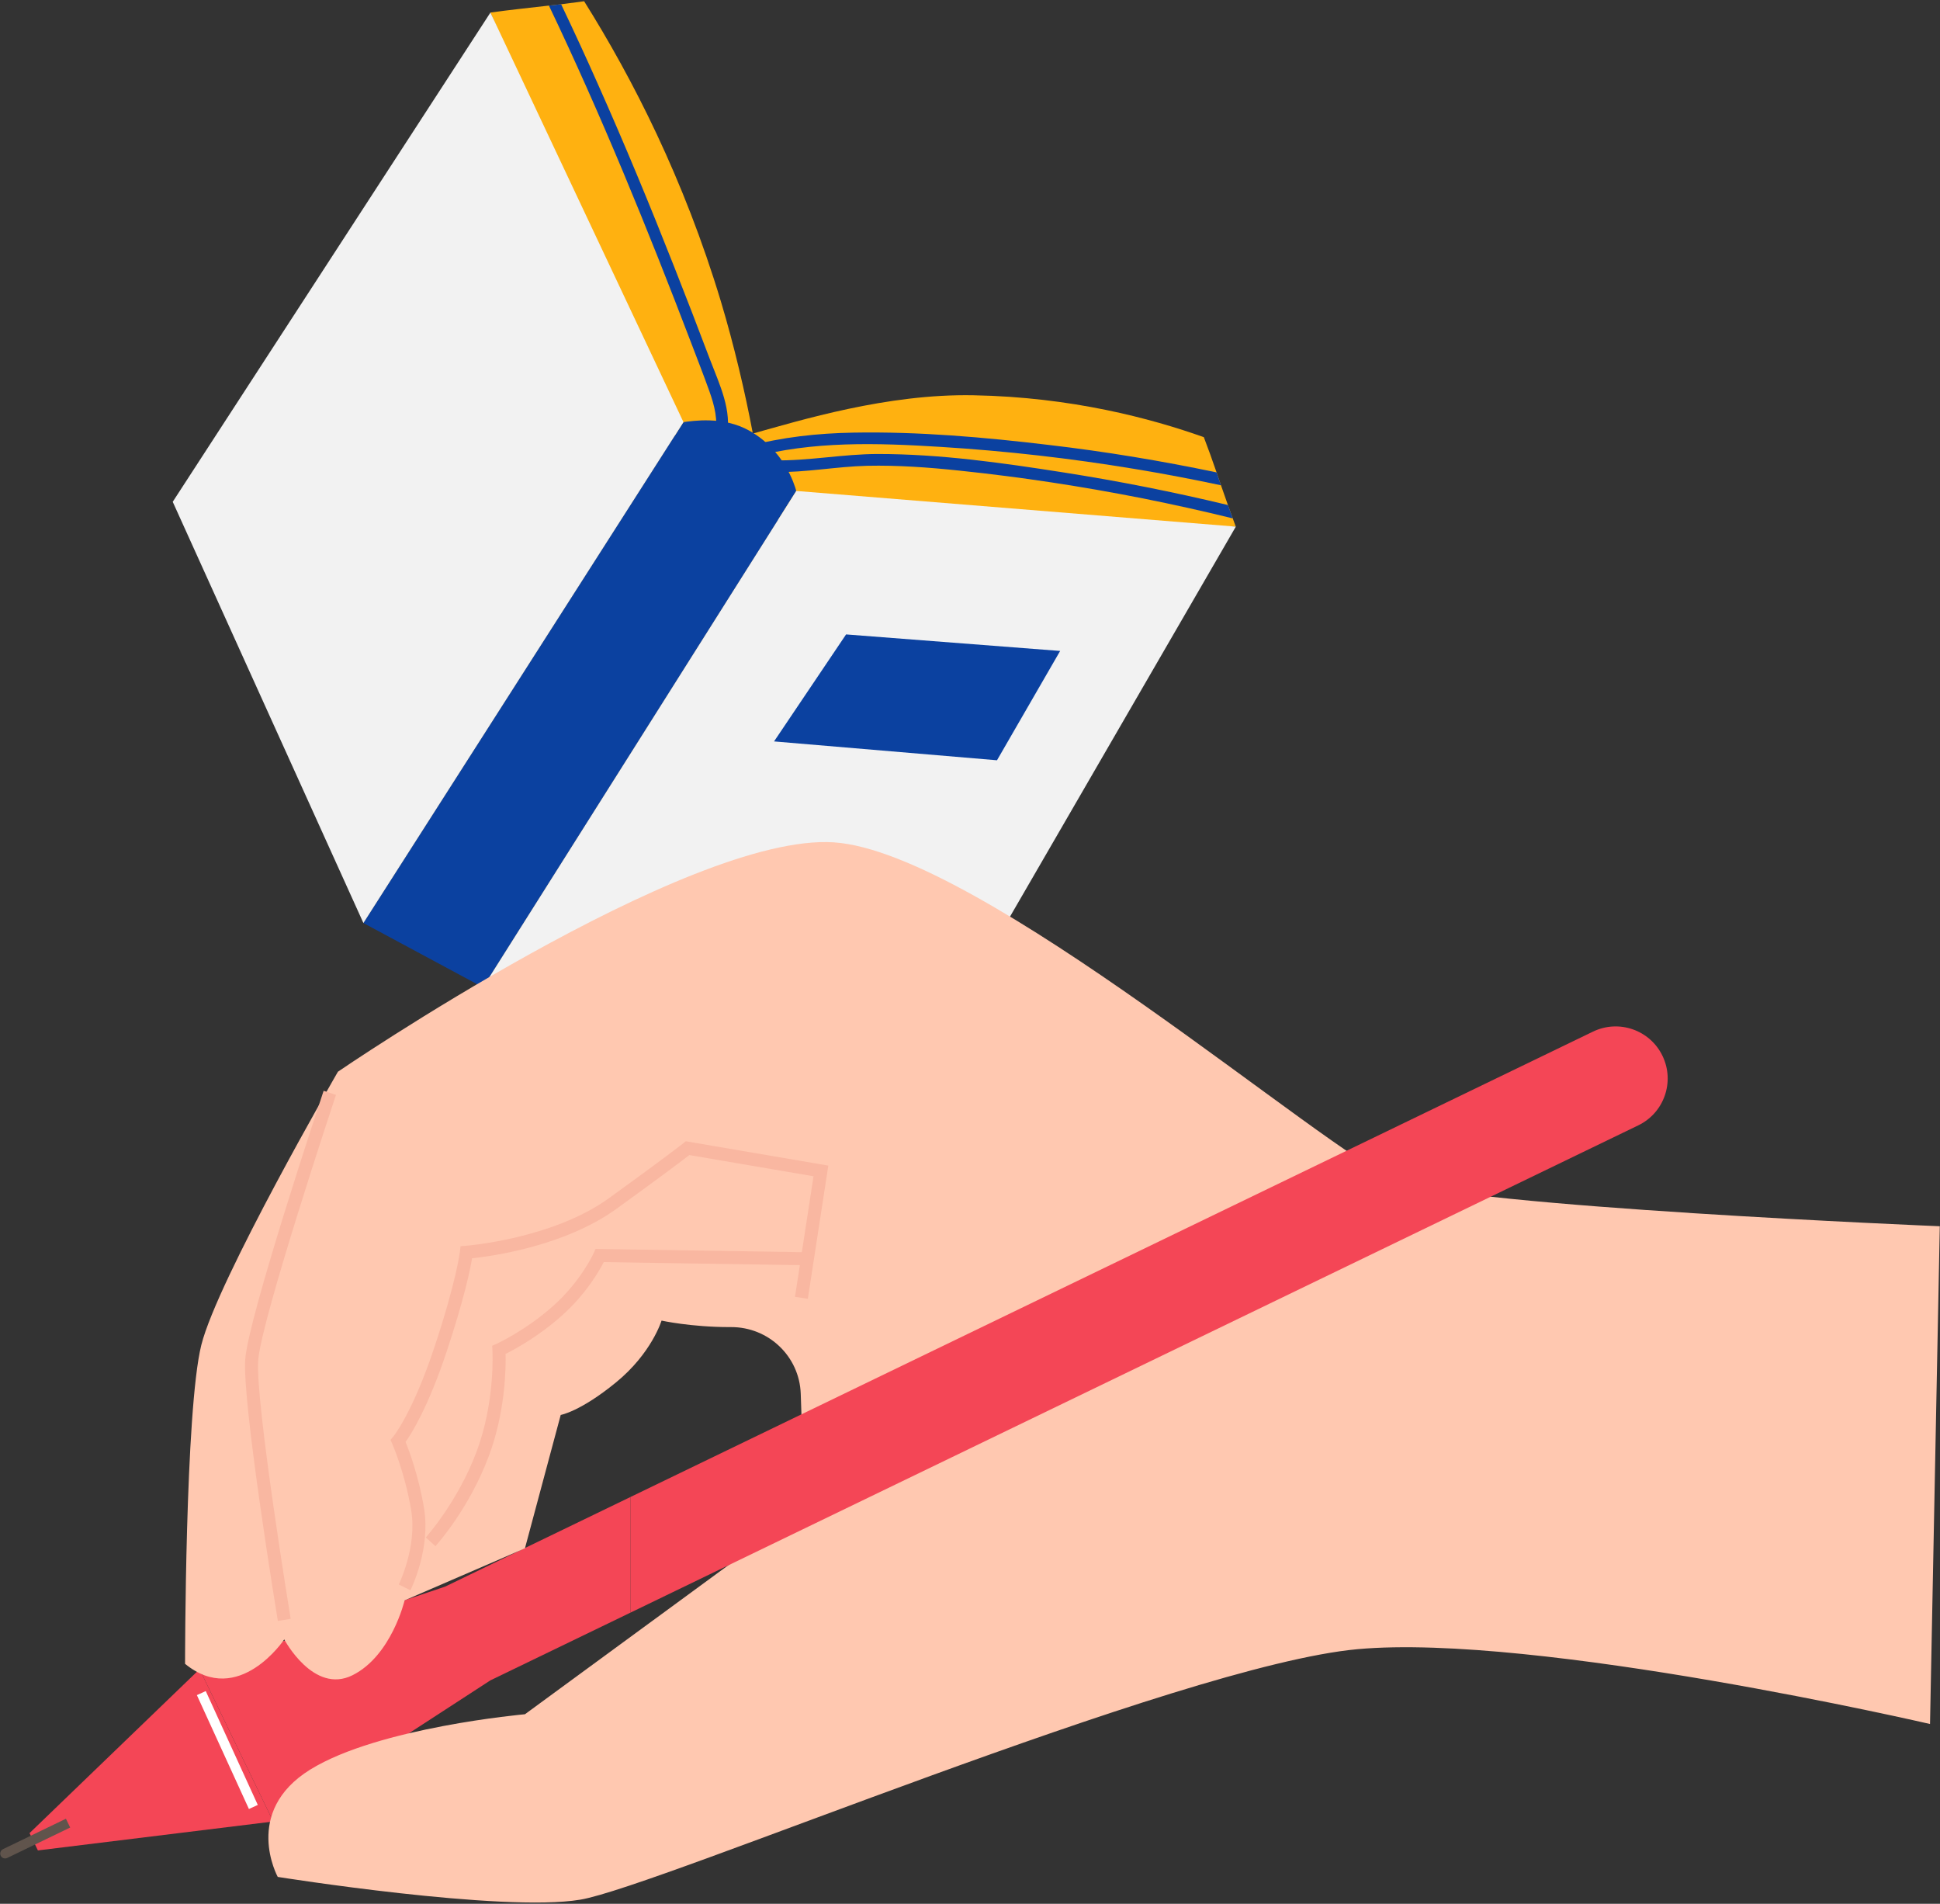
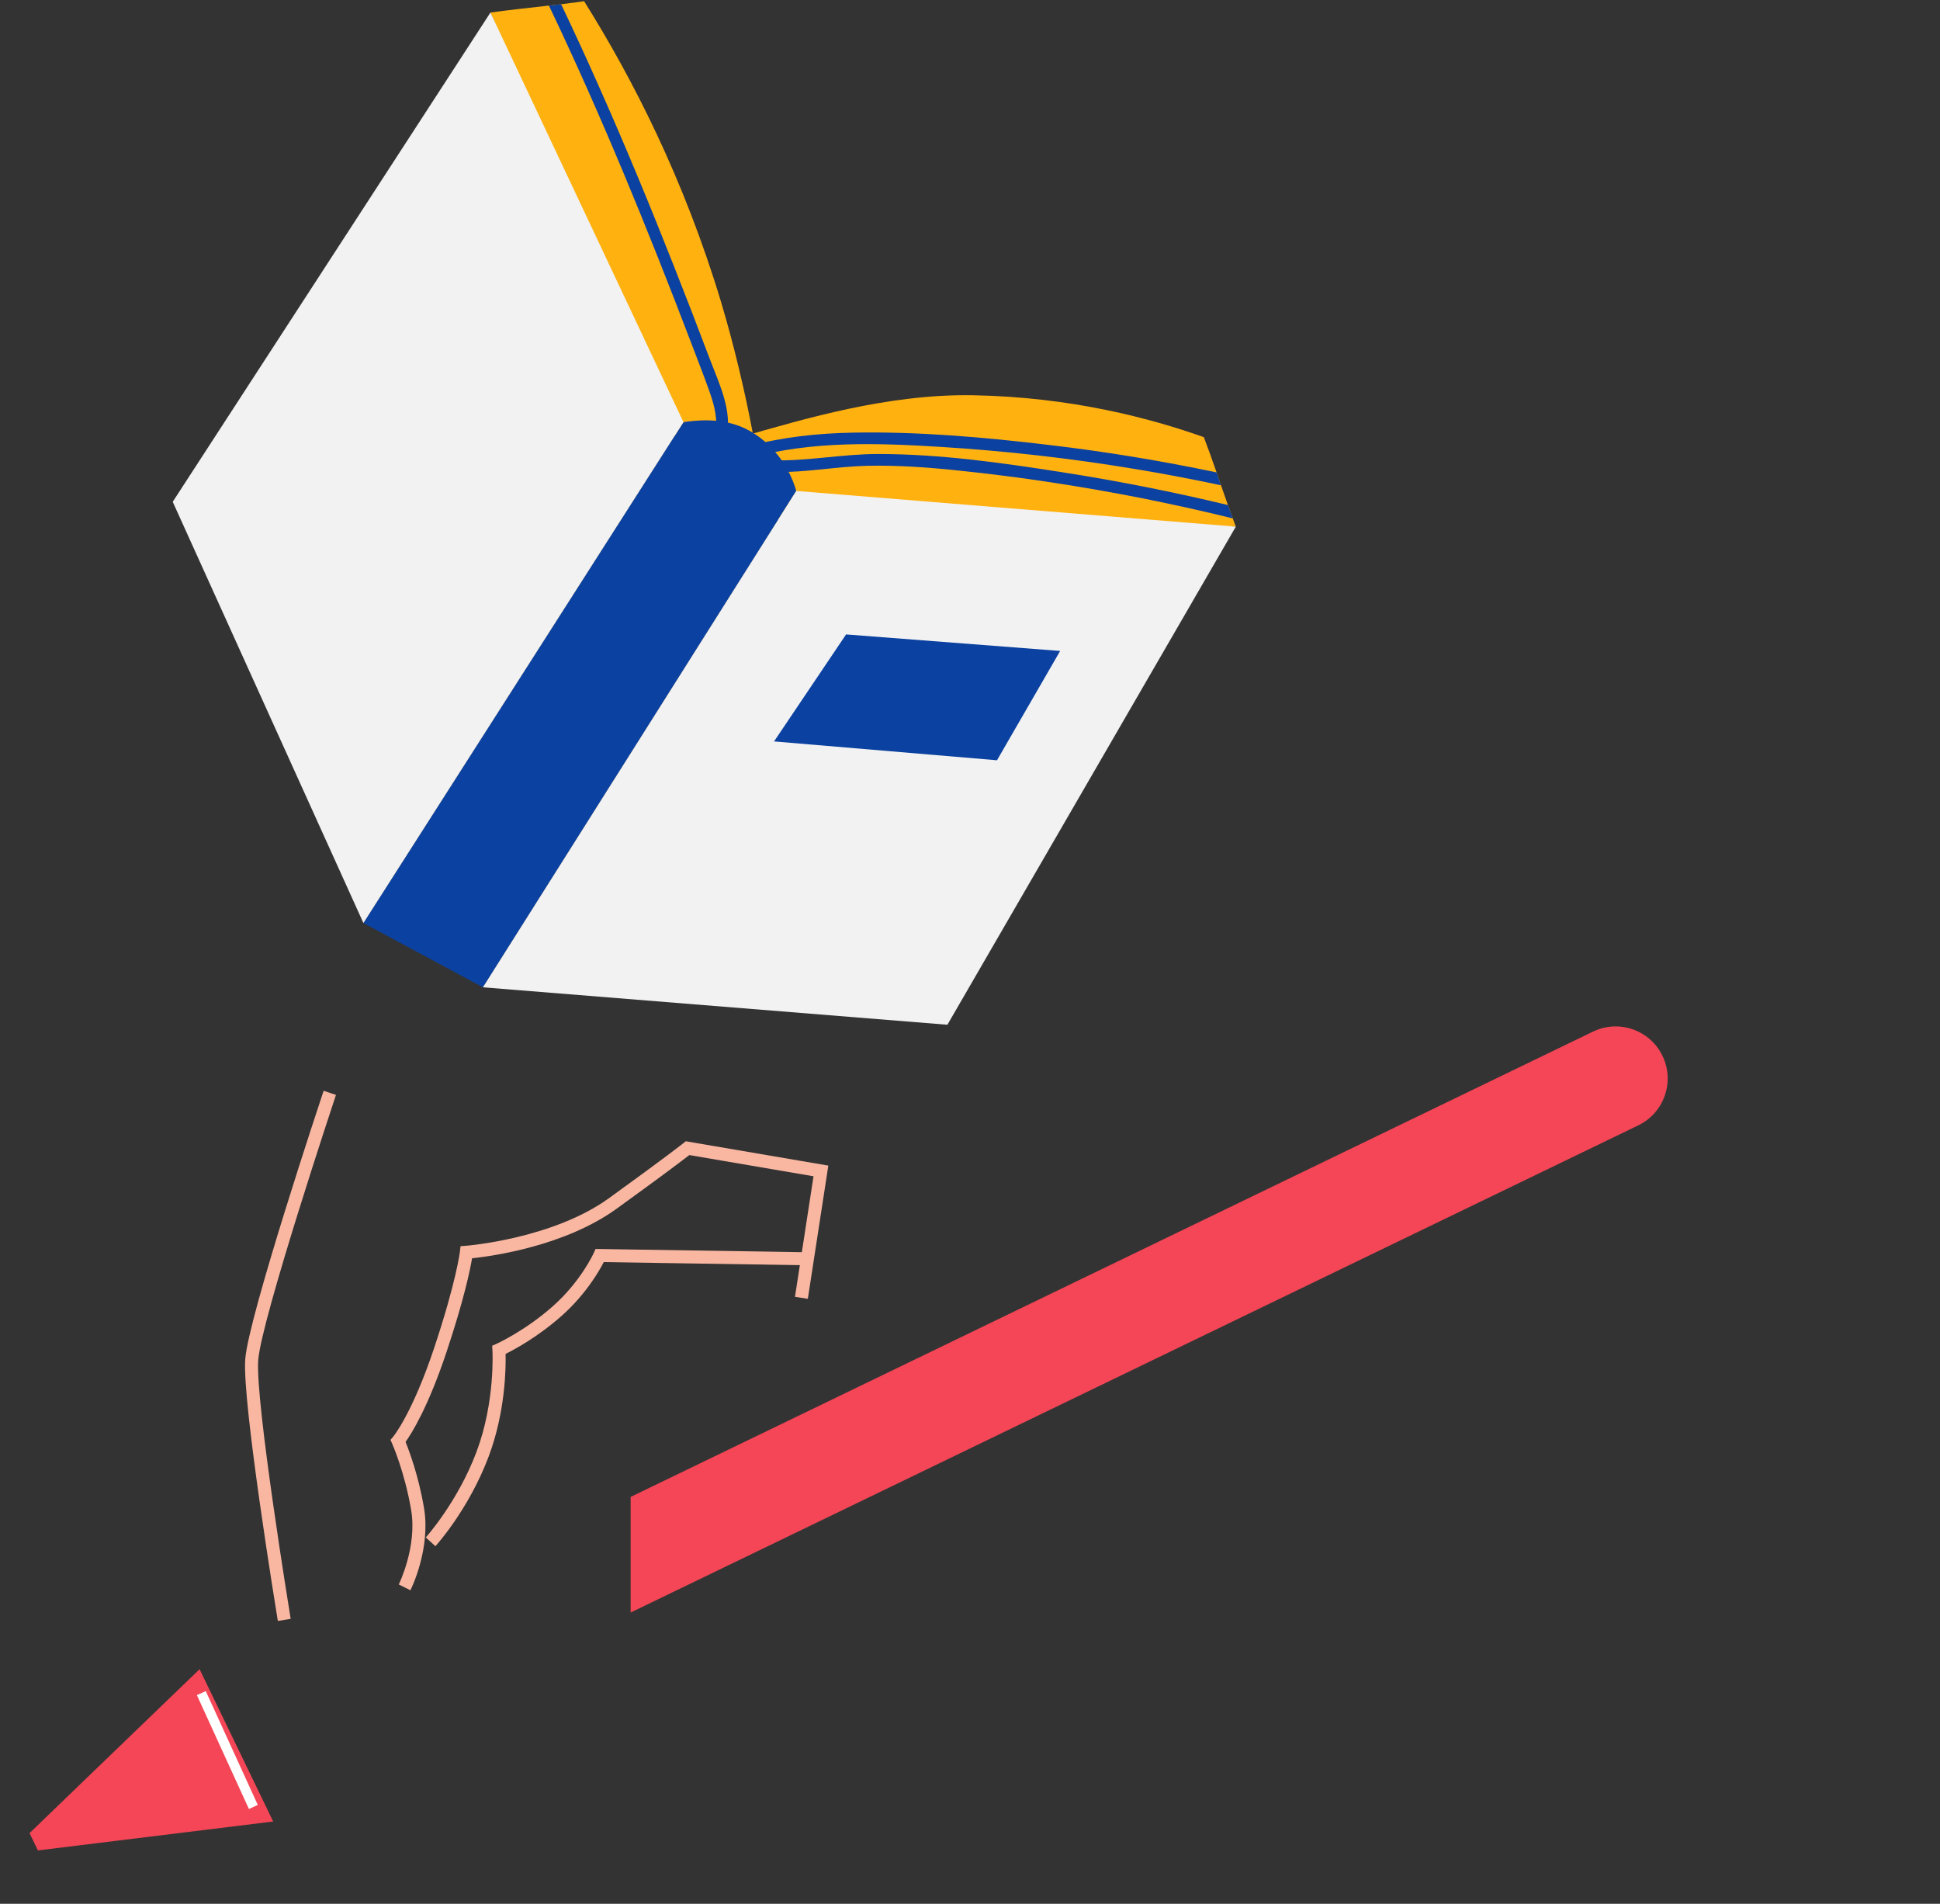
<svg xmlns="http://www.w3.org/2000/svg" id="a" viewBox="0 0 846 830">
  <rect x="0" y="0" width="846" height="830" fill="#333333" stroke="none" />
  <path d="M538.911,229.588c-72.957-.35-145.621-2.753-218.596-3.13,3.306-10.697,3.062-18.317,4.664-27.524.214-1.381.483-2.801.837-4.278.399-1.713.854-3.465,1.432-5.341,22.025-6.137,59.594-17.705,97.282-16.993,42.77.794,77.405,10.093,100.439,18.267,1.89,4.894,3.725,10.071,5.561,15.371.623,1.883,1.274,3.748,1.925,5.611.992,2.91,2.012,5.799,3.022,8.614.68,1.968,1.388,3.916,2.106,5.817.428,1.233.864,2.419,1.329,3.586Z" fill="#ffb110" stroke-width="0" />
  <path d="M328.233,188.644c-3.779.924-7.627,1.566-11.457,2.113-1.641.252-3.301.476-4.942.728-5.283.712-10.575,1.472-15.739,2.722-26.916-62.717-55.34-126.013-82.229-188.748,8.18-1.118,16.908-2.034,25.504-3.025,1.802-.197,3.557-.403,5.331-.58,3.416-.43,6.755-.85,10.029-1.307,21.204,33.81,43.544,77.517,59.638,130.874,5.798,19.29,10.608,39.911,13.865,57.223Z" fill="#ffb110" stroke-width="0" />
  <polygon points="298.044 184.032 347.241 214.041 210.594 430.44 158.475 402.421 298.044 184.032" fill="#0b41a0" stroke-width="0" />
  <polygon points="347.241 214.041 538.926 229.598 413.145 446.764 210.594 430.44 347.241 214.041" fill="#f2f2f2" stroke-width="0" />
  <polygon points="298.044 184.032 213.865 5.479 75.323 218.777 158.475 402.421 298.044 184.032" fill="#f2f2f2" stroke-width="0" />
  <path d="M298.044,184.032c3.917-.475,17.286-2.773,28.872,3.817,14.958,8.509,19.45,23.105,20.325,26.192-16.231-6.186-32.635-16.79-49.197-30.008Z" fill="#0b41a0" stroke-width="0" />
  <polygon points="368.959 276.591 462.312 283.796 434.774 331.459 337.549 323.241 368.959 276.591" fill="#0b41a0" stroke-width="0" />
  <path d="M532.454,211.57c-12.466-2.637-24.977-5.038-37.551-7.107-28.015-4.659-56.281-7.87-84.628-9.626-27.618-1.716-55.947-2.659-82.882,4.678-.98.255-1.833-.029-2.415-.581-1.343-1.187-1.415-3.652.762-4.268q.028-.019.075-.01c15.141-4.086,30.757-5.777,46.398-6.042,28.409-.513,57.074,2.015,85.237,5.378,24.531,2.869,48.913,6.912,73.078,11.967.623,1.883,1.274,3.748,1.925,5.611Z" fill="#0b41a0" stroke-width="0" />
  <path d="M537.582,226.002c-12.972-3.199-26.054-6.076-39.182-8.716-26.462-5.222-53.188-9.317-80.013-12.108-13.361-1.41-26.803-2.394-40.242-2.103-13.496.329-26.817,2.971-40.28,2.743-3.269-.082-3.65-5.179-.353-5.117,15.192.287,30.239-2.788,45.457-2.765,26.941-.007,54.031,3.839,80.55,7.993,24.162,3.78,48.163,8.535,71.957,14.255.68,1.968,1.388,3.916,2.106,5.817Z" fill="#0b41a0" stroke-width="0" />
  <path d="M311.834,191.485c-.194-.404-.236-.952-.1-1.539,1.58-6.637-.175-13.148-2.409-19.454-2.496-6.995-5.227-13.911-7.873-20.885-18.988-49.739-39.125-99.107-62.082-147.173,1.802-.197,3.557-.403,5.331-.58,5.467,11.481,10.784,22.982,15.931,34.598,11.762,26.354,22.798,53.037,33.384,79.902,5.316,13.437,10.501,26.923,15.61,40.419,4.033,10.645,9.871,22.368,7.15,33.984-.009.048-.018.095-.027.142-.645,2.623-4.095,2.458-4.915.587Z" fill="#0b41a0" stroke-width="0" />
-   <polygon points="275.015 652.615 194.088 691.733 87.035 727.726 119.133 794.13 213.839 732.599 213.845 732.595 275.015 703.027 275.015 652.615" fill="#f44656" stroke-width="0" />
  <polygon points="87.035 727.726 119.133 794.13 16.527 806.738 12.879 799.191 87.035 727.726" fill="#f44656" stroke-width="0" />
-   <path d="M30.604,796.751l-27.455,13.271c-1.058.511-2.33.068-2.841-.99H.307c-.511-1.058-.068-2.33.99-2.841l27.455-13.271,1.852,3.831Z" fill="#60544c" stroke-width="0" />
  <rect x="97.011" y="735.674" width="4.256" height="54.584" transform="translate(-308.236 110.286) rotate(-24.567)" fill="#fff" stroke-width="0" />
-   <path d="M80.7,725.38s0-110.632,7.092-138.999c7.092-28.367,59.571-119.142,59.571-119.142,0,0,152.474-104.25,216.3-99.994s215.591,136.163,245.376,147.51c29.786,11.347,236.866,19.857,236.866,19.857l-4.255,217.009s-171.622-39.714-249.631-32.622c-78.01,7.092-304.948,103.54-338.988,109.214-34.041,5.673-131.908-9.929-131.908-9.929,0,0-15.602-28.367,14.184-46.806,29.786-18.439,93.612-24.112,93.612-24.112l121.979-89.357-1.706-50.335c-.555-16.359-14.067-29.171-30.435-29.094-.16,0-.32.001-.481.001-17.02,0-29.786-2.837-29.786-2.837,0,0-4.255,14.184-19.857,26.949-15.602,12.765-24.112,14.184-24.112,14.184l-15.602,58.153-52.479,22.694s-5.673,24.112-22.694,32.622c-17.02,8.51-29.786-15.602-29.786-15.602,0,0-19.857,29.786-43.26,10.638Z" fill="#ffc8b0" stroke-width="0" />
  <path d="M121.16,706.692c-.64-3.894-15.641-95.58-14.213-114.146,1.429-18.574,32.841-112.976,34.178-116.985l5.383,1.794c-.326.976-32.528,97.743-33.904,115.626-1.377,17.89,13.999,111.845,14.155,112.791l-5.599.92Z" fill="#f9b7a1" stroke-width="0" />
  <path d="M178.977,693.317l-5.076-2.535c.082-.164,8.06-16.436,5.414-32.308-2.745-16.475-8.25-28.975-8.304-29.1l-.729-1.637,1.166-1.361c.076-.089,8.338-10.074,17.901-38.765,9.676-29.027,11.204-41.844,11.219-41.97l.265-2.334,2.344-.179c.375-.028,37.814-3.006,62.376-20.746,25.128-18.147,32.441-23.971,32.512-24.028l.995-.794,62.159,10.612-8.935,58.074-5.607-.863,8.085-52.558-54.164-9.247c-2.704,2.099-11.296,8.651-31.722,23.404-22.591,16.315-54.258,20.671-63.01,21.593-.827,4.908-3.463,17.82-11.132,40.83-8.049,24.146-15.211,35.505-17.88,39.23,1.607,3.957,5.737,14.979,8.059,28.906,2.954,17.727-5.57,35.048-5.934,35.776Z" fill="#f9b7a1" stroke-width="0" />
  <path d="M189.884,674.1l-4.198-3.816c.138-.152,13.933-15.506,22.137-37.384,8.203-21.874,6.931-43.994,6.917-44.214l-.123-1.966,1.801-.803c.125-.055,12.545-5.656,24.799-16.549,12.167-10.814,17.677-23.022,17.732-23.145l.76-1.713,92.651,1.447-.089,5.673-88.973-1.391c-2.04,3.965-7.863,14.08-18.311,23.368-10.305,9.16-20.505,14.67-24.508,16.657.147,6.056-.059,25.204-7.342,44.627-8.603,22.94-22.658,38.555-23.252,39.208Z" fill="#f9b7a1" stroke-width="0" />
  <path d="M724.983,460.318h0c-5.455-11.284-19.024-16.01-30.309-10.556l-419.659,202.853v50.412l439.412-212.401c11.284-5.455,16.01-19.024,10.555-30.308Z" fill="#f44656" stroke-width="0" />
</svg>